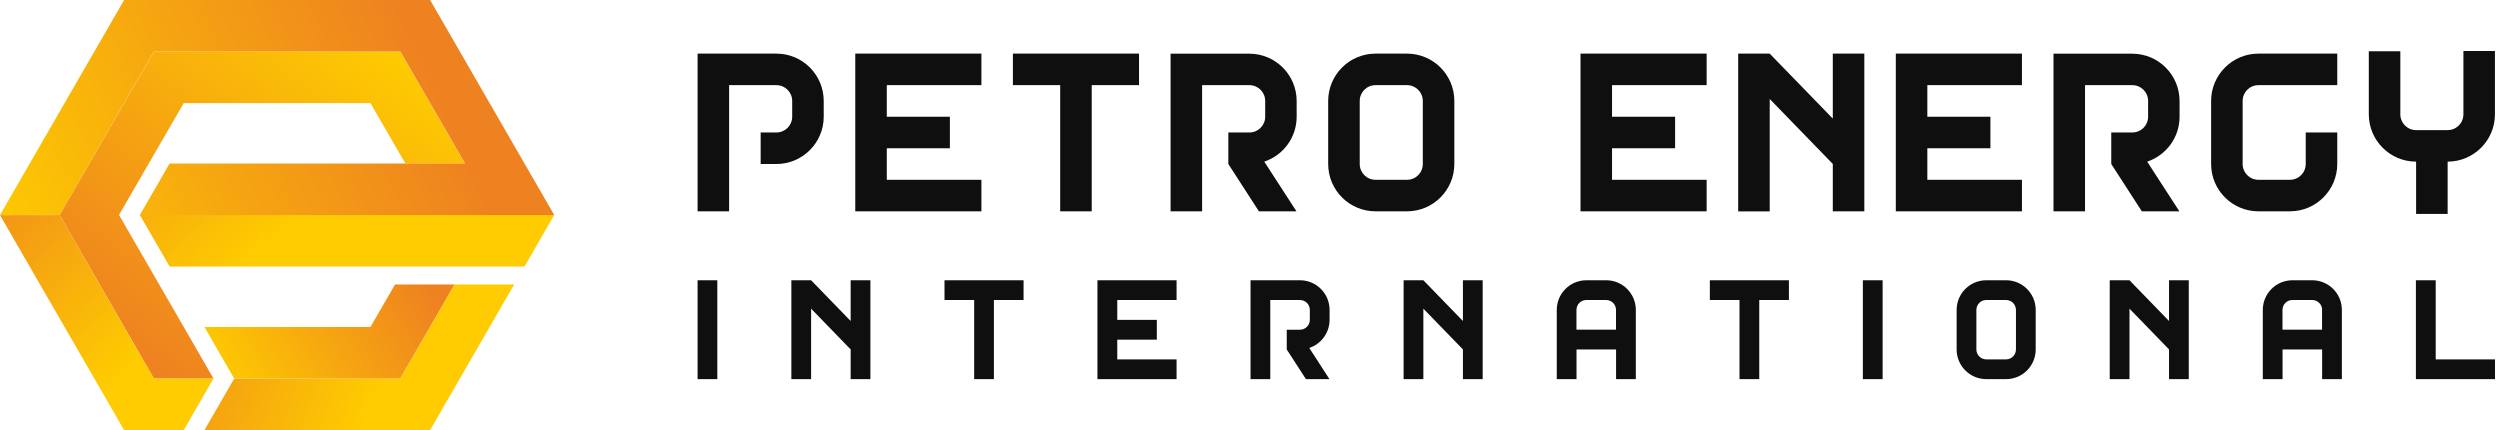
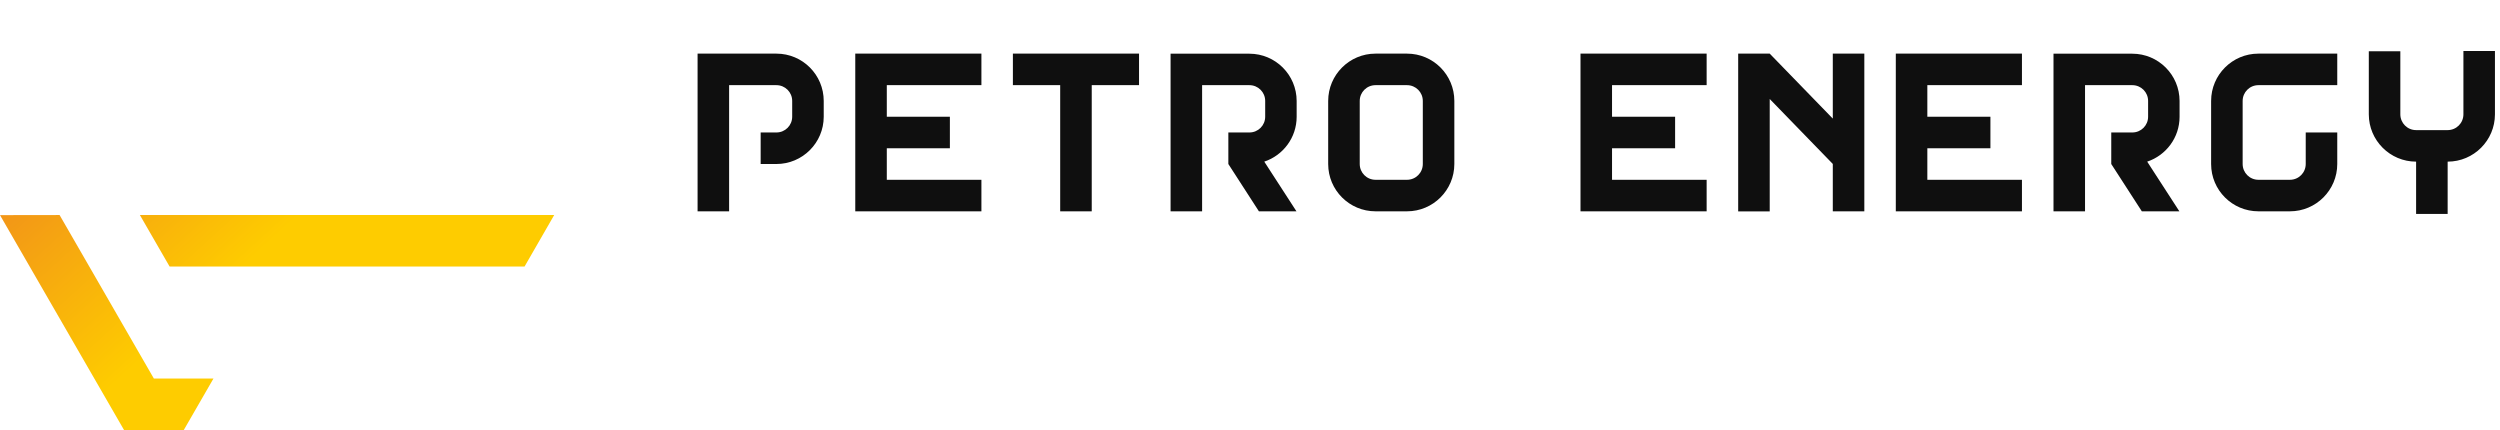
<svg xmlns="http://www.w3.org/2000/svg" width="186" height="32" viewBox="0 0 186 32" fill="none">
-   <path fill-rule="evenodd" clip-rule="evenodd" d="M4.429 15.99L11.448 28.163H15.884L8.855 15.99L13.673 7.668H27.56L30.16 12.165H34.586L29.775 3.832H11.458L4.429 15.99Z" fill="url(#paint0_linear_446_7929)" />
  <path fill-rule="evenodd" clip-rule="evenodd" d="M15.884 28.164H11.448L4.433 15.998L-7.62939e-06 16.005L9.233 32H13.669L15.88 28.167L15.884 28.164ZM12.616 19.831H39.026L41.233 15.998H10.408L12.619 19.831H12.616Z" fill="url(#paint1_linear_446_7929)" />
-   <path fill-rule="evenodd" clip-rule="evenodd" d="M32 31.999L38.254 21.166H33.825L29.785 28.163H17.423L15.212 31.999H32Z" fill="url(#paint2_linear_446_7929)" />
-   <path fill-rule="evenodd" clip-rule="evenodd" d="M32 7.24792e-05L41.233 15.995L10.401 16.002L12.616 12.165H34.597L29.785 3.833H11.448L4.429 15.991L-7.62939e-06 15.995L9.233 7.24792e-05H32Z" fill="url(#paint3_linear_446_7929)" />
-   <path fill-rule="evenodd" clip-rule="evenodd" d="M29.775 28.163L33.815 21.166H29.389L27.56 24.331H15.212L17.423 28.163H29.775Z" fill="url(#paint4_linear_446_7929)" />
-   <path fill-rule="evenodd" clip-rule="evenodd" d="M120.231 23.058C120.231 22.653 119.904 22.32 119.494 22.32H118.025C117.62 22.32 117.288 22.648 117.288 23.058V24.527H120.231V23.058ZM51.9 20.851H53.369V28.207H51.9V20.851ZM58.877 20.851H60.346L63.289 23.883V20.851H64.758V28.207H63.289V25.996L60.346 22.964V28.207H58.877V20.851ZM70.266 20.851H76.153V22.32H73.947V28.207H72.478V22.32H70.271V20.851H70.266ZM83.125 22.32H87.537V20.851H81.65V28.207H87.537V26.738H83.125V25.269H86.068V23.8H83.125V22.331V22.32ZM93.04 20.851V28.207H94.509V22.32H96.715C97.12 22.32 97.452 22.648 97.452 23.058V23.795C97.452 24.2 97.125 24.532 96.715 24.532H95.734V26.001L97.162 28.207H98.911L97.411 25.887C98.288 25.596 98.921 24.765 98.921 23.795V23.058C98.921 21.838 97.935 20.851 96.715 20.851H93.035H93.04ZM104.429 20.851H105.898L108.842 23.883V20.851H110.311V28.207H108.842V25.996L105.898 22.964V28.207H104.429V20.851ZM127.208 20.851H133.095V22.32H130.889V28.207H129.419V22.32H127.213V20.851H127.208ZM138.597 20.851H140.067V28.207H138.597V20.851ZM149.987 23.058C149.987 22.653 149.66 22.32 149.25 22.32H147.781C147.376 22.32 147.043 22.648 147.043 23.058V26.001C147.043 26.406 147.371 26.738 147.781 26.738H149.25C149.655 26.738 149.987 26.411 149.987 26.001V23.058ZM145.574 23.058C145.574 21.838 146.561 20.851 147.781 20.851H149.25C150.47 20.851 151.456 21.838 151.456 23.058V26.001C151.456 27.221 150.47 28.207 149.25 28.207H147.781C146.561 28.207 145.574 27.221 145.574 26.001V23.058ZM172.766 23.058C172.766 22.653 172.439 22.32 172.029 22.32H170.554C170.149 22.32 169.817 22.648 169.817 23.058V24.527H172.761V23.058H172.766ZM172.029 20.851C173.248 20.851 174.235 21.838 174.235 23.058V28.207H172.766V26.001H169.822V28.207H168.353V23.058C168.353 21.838 169.34 20.851 170.559 20.851H172.034H172.029ZM156.964 20.851H158.433L161.376 23.883V20.851H162.845V28.207H161.376V25.996L158.433 22.964V28.207H156.964V20.851ZM181.212 20.851H179.743V28.207H185.629V26.738H181.217V20.851H181.212ZM119.499 20.851C120.719 20.851 121.705 21.838 121.705 23.058V28.207H120.236V26.001H117.293V28.207H115.824V23.058C115.824 21.838 116.81 20.851 118.03 20.851H119.499Z" fill="#0F0F0F" />
-   <path fill-rule="evenodd" clip-rule="evenodd" d="M87.091 3.99V15.722H89.437V6.336H92.957C93.606 6.336 94.13 6.861 94.13 7.51V8.683C94.13 9.332 93.606 9.856 92.957 9.856H91.389V12.202L93.663 15.722H96.456L94.062 12.026C95.464 11.559 96.471 10.24 96.471 8.688V7.515C96.471 5.573 94.898 3.995 92.951 3.995H87.085L87.091 3.99ZM65.978 6.336H73.017V3.99H63.632V15.722H73.017V13.376H65.978V11.029H70.671V8.683H65.978V6.336ZM129.321 3.99H131.667L136.36 8.823V3.99H138.706V15.722H136.36V12.197L131.667 7.364V15.727H129.321V3.995V3.99ZM51.9 3.99V15.722H54.246V6.336H57.766C58.415 6.336 58.939 6.861 58.939 7.51V8.683C58.939 9.332 58.415 9.856 57.766 9.856H56.593V12.202H57.766C59.707 12.202 61.285 10.624 61.285 8.683V7.51C61.285 5.568 59.712 3.99 57.766 3.99H51.9ZM75.359 3.99H84.744V6.336H81.225V15.722H78.878V6.336H75.359V3.99ZM98.817 7.51C98.817 5.568 100.396 3.99 102.337 3.99H104.684C106.625 3.99 108.203 5.563 108.203 7.51V12.202C108.203 14.144 106.625 15.722 104.684 15.722H102.337C100.396 15.722 98.817 14.149 98.817 12.202V7.51ZM105.857 7.51C105.857 6.861 105.332 6.336 104.684 6.336H102.337C101.688 6.336 101.164 6.861 101.164 7.51V12.202C101.164 12.851 101.688 13.376 102.337 13.376H104.684C105.332 13.376 105.857 12.851 105.857 12.202V7.51ZM119.935 6.336H126.974V3.99H117.589V15.722H126.974V13.376H119.935V11.029H124.628V8.683H119.935V6.336ZM143.394 6.336H150.433V3.99H141.048V15.722H150.433V13.376H143.394V11.029H148.087V8.683H143.394V6.336ZM152.78 3.99V15.722H155.126V6.336H158.646C159.295 6.336 159.819 6.861 159.819 7.51V8.683C159.819 9.332 159.295 9.856 158.646 9.856H157.078V12.202L159.352 15.722H162.145L159.751 12.026C161.153 11.559 162.16 10.24 162.16 8.688V7.515C162.16 5.573 160.587 3.995 158.641 3.995H152.775L152.78 3.99ZM173.892 6.336H168.026C167.377 6.336 166.853 6.861 166.853 7.51V12.202C166.853 12.851 167.377 13.376 168.026 13.376H170.373C171.021 13.376 171.546 12.851 171.546 12.202V9.856H173.892V12.202C173.892 14.144 172.314 15.722 170.373 15.722H168.026C166.085 15.722 164.507 14.149 164.507 12.202V7.51C164.507 5.568 166.085 3.99 168.026 3.99H173.892V6.336ZM178.585 3.814V8.506C178.585 9.155 179.109 9.68 179.758 9.68H182.105C182.753 9.68 183.278 9.155 183.278 8.506V3.793H185.624V8.506C185.624 10.448 184.046 12.026 182.105 12.026V15.919H179.758V12.026C177.817 12.026 176.239 10.448 176.239 8.506V3.814H178.585Z" fill="#0F0F0F" />
+   <path fill-rule="evenodd" clip-rule="evenodd" d="M87.091 3.99V15.722H89.437V6.336H92.957C93.606 6.336 94.13 6.861 94.13 7.51V8.683C94.13 9.332 93.606 9.856 92.957 9.856H91.389V12.202L93.663 15.722H96.456L94.062 12.026C95.464 11.559 96.471 10.24 96.471 8.688V7.515C96.471 5.573 94.898 3.995 92.951 3.995H87.085L87.091 3.99ZM65.978 6.336H73.017V3.99H63.632V15.722H73.017V13.376H65.978V11.029H70.671V8.683H65.978V6.336ZM129.321 3.99H131.667L136.36 8.823V3.99H138.706V15.722H136.36V12.197L131.667 7.364V15.727H129.321V3.995V3.99ZM51.9 3.99V15.722H54.246V6.336H57.766C58.415 6.336 58.939 6.861 58.939 7.51V8.683C58.939 9.332 58.415 9.856 57.766 9.856H56.593V12.202H57.766C59.707 12.202 61.285 10.624 61.285 8.683V7.51C61.285 5.568 59.712 3.99 57.766 3.99H51.9M75.359 3.99H84.744V6.336H81.225V15.722H78.878V6.336H75.359V3.99ZM98.817 7.51C98.817 5.568 100.396 3.99 102.337 3.99H104.684C106.625 3.99 108.203 5.563 108.203 7.51V12.202C108.203 14.144 106.625 15.722 104.684 15.722H102.337C100.396 15.722 98.817 14.149 98.817 12.202V7.51ZM105.857 7.51C105.857 6.861 105.332 6.336 104.684 6.336H102.337C101.688 6.336 101.164 6.861 101.164 7.51V12.202C101.164 12.851 101.688 13.376 102.337 13.376H104.684C105.332 13.376 105.857 12.851 105.857 12.202V7.51ZM119.935 6.336H126.974V3.99H117.589V15.722H126.974V13.376H119.935V11.029H124.628V8.683H119.935V6.336ZM143.394 6.336H150.433V3.99H141.048V15.722H150.433V13.376H143.394V11.029H148.087V8.683H143.394V6.336ZM152.78 3.99V15.722H155.126V6.336H158.646C159.295 6.336 159.819 6.861 159.819 7.51V8.683C159.819 9.332 159.295 9.856 158.646 9.856H157.078V12.202L159.352 15.722H162.145L159.751 12.026C161.153 11.559 162.16 10.24 162.16 8.688V7.515C162.16 5.573 160.587 3.995 158.641 3.995H152.775L152.78 3.99ZM173.892 6.336H168.026C167.377 6.336 166.853 6.861 166.853 7.51V12.202C166.853 12.851 167.377 13.376 168.026 13.376H170.373C171.021 13.376 171.546 12.851 171.546 12.202V9.856H173.892V12.202C173.892 14.144 172.314 15.722 170.373 15.722H168.026C166.085 15.722 164.507 14.149 164.507 12.202V7.51C164.507 5.568 166.085 3.99 168.026 3.99H173.892V6.336ZM178.585 3.814V8.506C178.585 9.155 179.109 9.68 179.758 9.68H182.105C182.753 9.68 183.278 9.155 183.278 8.506V3.793H185.624V8.506C185.624 10.448 184.046 12.026 182.105 12.026V15.919H179.758V12.026C177.817 12.026 176.239 10.448 176.239 8.506V3.814H178.585Z" fill="#0F0F0F" />
  <defs>
    <linearGradient id="paint0_linear_446_7929" x1="5.149" y1="22.201" x2="22.963" y2="-1.435" gradientUnits="userSpaceOnUse">
      <stop stop-color="#EE8220" />
      <stop offset="1" stop-color="#FECC00" />
    </linearGradient>
    <linearGradient id="paint1_linear_446_7929" x1="5.777" y1="3.403" x2="19.552" y2="18.492" gradientUnits="userSpaceOnUse">
      <stop stop-color="#EE8220" />
      <stop offset="1" stop-color="#FECC00" />
    </linearGradient>
    <linearGradient id="paint2_linear_446_7929" x1="10.703" y1="18.032" x2="29.577" y2="25.104" gradientUnits="userSpaceOnUse">
      <stop stop-color="#EE8220" />
      <stop offset="1" stop-color="#FECC00" />
    </linearGradient>
    <linearGradient id="paint3_linear_446_7929" x1="29.474" y1="0.356" x2="-2.467" y2="14.857" gradientUnits="userSpaceOnUse">
      <stop stop-color="#EE8220" />
      <stop offset="1" stop-color="#FECC00" />
    </linearGradient>
    <linearGradient id="paint4_linear_446_7929" x1="28.278" y1="15.727" x2="13.739" y2="24.758" gradientUnits="userSpaceOnUse">
      <stop stop-color="#EE8220" />
      <stop offset="1" stop-color="#FECC00" />
    </linearGradient>
  </defs>
</svg>